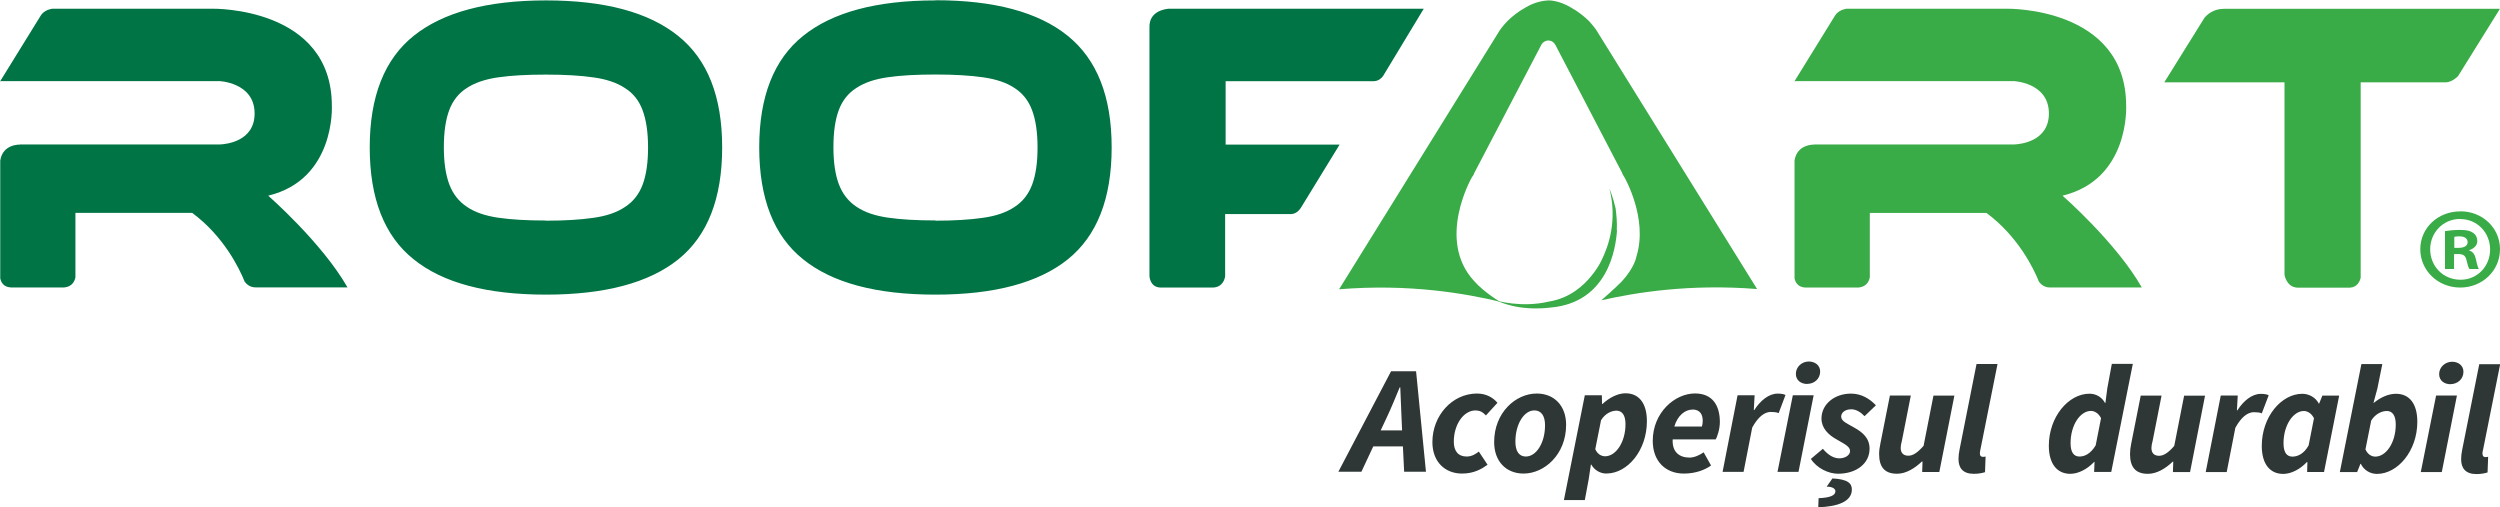
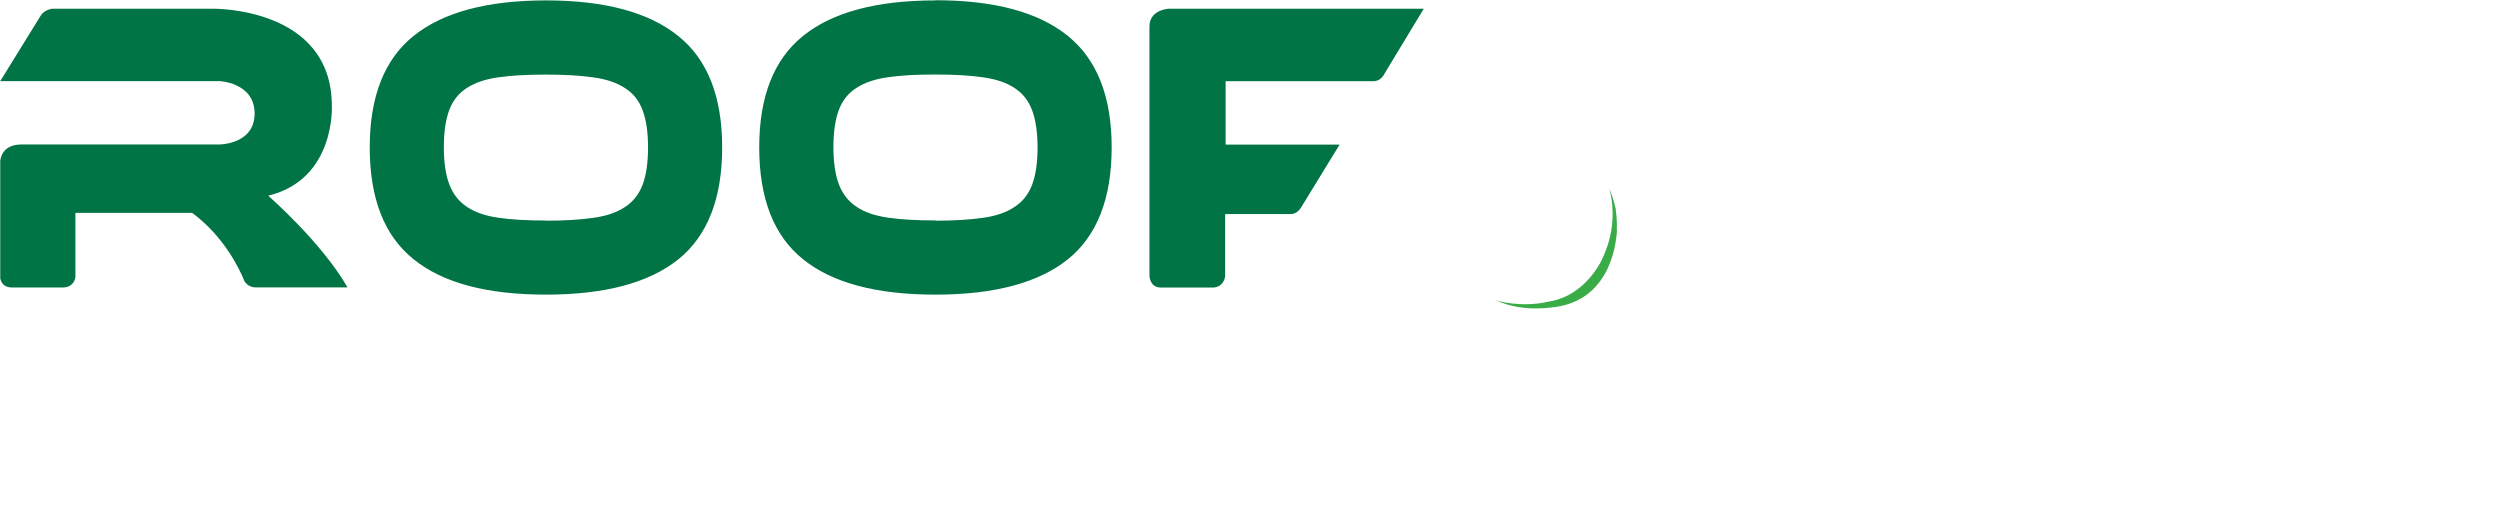
<svg xmlns="http://www.w3.org/2000/svg" width="3036" height="616" viewBox="0 0 3036 616">
  <g fill="none" fill-rule="evenodd">
-     <path d="M2980.5 301h5.2c6 0 11-2 11-7 0-4-3.3-7-10-7-3 0-5 .3-6.2.6V301zm-.3 25.7h-11v-46c4.4-.7 10.5-1.5 18.2-1.5 9 0 13 1.4 16 3.6 3 2 5 5.4 5 10 0 5.5-4.3 9.2-9.8 11v.4c4.6 1.4 7 5 8.3 11.3 1.4 7 2.5 9.6 3.4 11.2H2999c-1.5-1.6-2.4-5.6-3.8-11.2-1-4.8-3.8-7-9.8-7h-5.2v18.2zm7.2-60.8c-20.4 0-36.2 16.6-36.2 36.8 0 20.6 15.8 37 36.8 37 20.4.2 36-16.4 36-36.7 0-20.4-15.6-37-36.3-37h-.3zm.6-9.3c26.7 0 48 20.2 48 46 0 26-21.3 46.6-48.3 46.6-27 0-48.5-20.6-48.5-46.5 0-26 21.5-46 48.5-46h.3zM2700.8 10.7h335l-.8 1.5-50 80.3c-2.2 2.2-7.8 7-14.4 7.5h-103.8v237.3c-1 4.4-4.2 11.5-13 12h-64.2c-13-.8-15.3-15.5-15.3-15.5V100h-146l49-78.7c3-3.4 10.5-10.6 23.5-10.6M2504.8 237.7s65.3 57 96.2 111.4h-111.6c-7 0-11-4-13.3-7-6.4-16-25.3-55-63.7-83.5h-141.7v78.2c-2 10.5-10.2 12-13.7 12.4h-64.4c-9.5-.4-12.4-6.7-13.3-11.2v-143c3-20.4 24-19.4 24-19.4v-.2h243.2c6.7-.3 42-3.5 41.7-38-.4-38-44-39-44-39v.4c-.3 0-.4-.2-.6-.3H2180l-1 .5 49-79.3 1.7-2.5c5.2-6 13-6.6 13-6.6h194.6S2582 8 2582 128.6c0 0 4.5 89.3-77.2 109M1937.8 35.4c-3-4.2-8.3-10-8.3-10-5.4-5.2-12.7-11.3-21.6-16.2-15-9-27-8.7-27-8.7h-.5-.2c-13.6.6-24.4 6.7-27 8.3-9.3 5-17 11.3-22.5 16.7-.4.3-7 7.5-9.5 11.5l-195 314.3c86-7 154 5.3 195 15-16.4-10.4-25.8-19-31-25-46.3-50-3-125.5-3-125.5l2.8-4.4v-.6L1872 54l1.6-2s2.8-3 7-2.8c4.2.2 6.8 2.6 8.4 5.6l81.2 155.7v.6l2.7 4.5s28.5 49.7 14.6 95v.2c-2.7 13.5-14 26.7-18.3 31.3 0 0-10.5 10.5-24.6 22.6 41.4-9.4 107.2-20.2 189.2-13.7L1937.8 35.3" fill="#39AB47" />
    <path d="M1963.7 279.5c-1.4 22.6-11.2 88-80.8 94-16.5 2-28.4.6-28.4.6-12.2-.8-24.8-3.7-37.7-9.2 0 0 30.8 9.3 64.3 1.3 25-4 42-19.2 52-31.8l.7-1s1.5-1.5 3.6-4.7c5-7 7.3-12.2 7.3-12.2 9-18 19.5-49 9.8-87.4 0 0 4.2 9.7 7.5 24 0 .5 0 1 .2 1.7.6 4.6 1.8 15.6 1.2 24.8" fill="#39AB47" />
    <path d="M1679.6 92.3c-1.4 2-5 6-11 6.3h-180.2v77h138.4l-.6 1L1580 252l-1.2 1.7c-1.4 2-5 6-11 6.3h-80v75.7c-.3 2-2.4 13.2-15 13.5h-63.4c-13-.3-13.5-13.7-13.5-14v-302c-.6-19.8 19.3-22.3 23.4-22.6H1729l-49.4 81.7M1136 268c22.8 0 42-1.2 57.8-3.5 15.8-2.2 28.5-6.6 38.3-13.2 10-6.5 17-15.6 21.3-27 4.4-11.7 6.6-26.7 6.6-45.3 0-18.6-2.3-33.7-6.7-45.3-4.3-11.5-11.4-20.5-21.2-26.8-9.7-6.5-22.5-10.8-38.2-13-15.8-2.3-35-3.4-57.8-3.4-22.8 0-42 1-57.8 3.3-15.7 2.2-28.5 6.5-38.3 13-9.8 6.2-17 15.2-21.3 26.7-4.4 11.6-6.6 26.7-6.6 45.3 0 18.6 2.3 33.6 6.7 45.2 4.4 11.5 11.5 20.6 21.2 27 9.7 6.7 22.5 11 38.2 13.3 15.8 2.3 35 3.4 57.8 3.4m0-267.4c71.2 0 124.7 14.3 160.4 43C1332.2 72 1350 117.2 1350 179c0 62-17.7 107.3-53.3 136-35.7 28.5-89.2 42.8-160.7 42.8-71.8 0-125.4-14.3-160.8-43C939.7 286.4 922 241 922 179c0-61.7 17.8-107 53.4-135.5 35.6-28.6 89-43 160.6-43M663 268c22.8 0 42-1.2 57.8-3.5 15.8-2.2 28.5-6.6 38.3-13.2 10-6.5 17-15.6 21.3-27 4.4-11.7 6.6-26.7 6.6-45.3 0-18.6-2.3-33.7-6.7-45.3C776 122.2 769 113.2 759 107c-9.7-6.5-22.4-10.8-38.2-13-15.8-2.3-35-3.4-57.8-3.4-22.7 0-42 1-57.8 3.3-15.7 2.2-28.5 6.5-38.3 13-9.8 6.2-17 15.2-21.3 26.7-4.4 11.6-6.6 26.7-6.6 45.3 0 18.6 2.3 33.6 6.7 45.2 4.4 11.5 11.5 20.6 21.2 27 9.7 6.7 22.5 11 38.2 13.3 15.8 2.3 35 3.4 57.8 3.4M663 .5c71.2 0 124.7 14.3 160.4 43C859.2 72 877 117.2 877 179c0 62-17.7 107.3-53.3 136-35.6 28.5-89.2 42.8-160.7 42.8-71.8 0-125.4-14.3-160.8-43C466.7 286.4 449 241 449 179c0-61.7 17.8-107 53.4-135.5C538 15 591.4.5 663 .5M325.8 237.7S391 294.7 422 349H310.4c-7 0-11-4-13.3-7-6.4-16-25.3-55-63.7-83.5H91.6v78.2c-2 10.5-10.2 12-13.6 12.4H13.5C4 348.7 1.2 342.4.3 338v-143c3-20.4 24-19.4 24-19.4v-.2h243.2c6.7-.3 42-3.5 41.7-38-.4-38-44-39-44-39v.4c-.3 0-.4-.2-.6-.3H1l-1 .5 49-79.3 1.7-2.5c5.2-6 13-6.6 13-6.6h194.6S403 8 403 128.6c0 0 4.5 89.3-77.2 109" fill="#007444" />
-     <path d="M2229 597c0-3-2.7-6-10.7-6l7-10c19.4 1 23.6 6.4 23.6 13.5 0 14.6-17.3 20.8-40.8 21.5l.4-11c14.5-.6 20.3-3.6 20.3-8zm-527-90.3l-1.5-36.3h-.7c-5.2 12.5-9.8 24-15.6 36.3l-7.5 16h26l-.7-16zm1.7 35.4h-36l-14.4 30.8h-28l64-122h30.4l12 122h-26.5l-1.5-30.7zm88.3-43.7c-14.7 0-26.5 17.2-26.5 38 0 11.2 5.2 18 15.6 18 6.4 0 10.8-3 14.8-6l10.6 16c-7 5-16.4 10.7-31 10.7-20.4 0-36-14-36-38.2 0-32.2 24-59 54.3-59 11.5 0 20 5.5 24.7 11.3l-14 15.3c-3.8-4-7.2-6-12.4-6zm71.3 0c-12.3 0-23 16.2-23 38 0 11.2 4.2 18 12.7 18 12.5 0 23.3-16.2 23.3-38 0-11.3-4.5-18-13-18zm-13 76.7c-21.6 0-35.8-15.2-35.8-38.2 0-36 26.3-59 51.7-59 21.4 0 35.7 15 35.7 38 0 36-26.3 59.2-51.8 59.2zm112.8-76.4c-5.6 0-13.5 3-18.8 11.6l-7 35.2c2.7 6 7.3 8.6 12 8.6 12.8 0 24.7-16.8 24.7-39 0-11.3-4.4-16.4-11-16.4zm-12 76.4c-7.8 0-14.7-4-18.7-11h-.4l-2.7 18-4.7 25.2h-25.4l25.4-127.3h20.7l.2 10.6h.5c8.4-7.7 18.6-13 28-13 16.5 0 26 12.2 26 34 0 35.5-23.7 63.4-49 63.4zm104.2-77.7c-8.8 0-18 7-22 20.6h33.5c.6-2 1-4.4 1-7 0-7.5-3.2-13.7-12.5-13.7zm-24 36.3c-.8 15.6 8.5 22 20.6 22 5.8 0 12.5-3.2 17-6.4l9 16c-7.4 5.3-18.7 9.8-33 9.8-22.3 0-37.8-15-37.8-39.7 0-34.4 26.8-57.6 51.3-57.6 22 0 30.2 15.5 30.2 34.8 0 8.8-3.4 18.3-5 21h-52.3zm119.6-33.5c-8.2 0-15.8 6-23 19l-10.5 53.8h-25.5l18.2-93h20.7l-1 18h.6c7.3-11.5 17.7-20 28.3-20 4.6 0 7.6.6 9.6 1.7l-8.3 22c-2.5-1.2-6.3-1.4-9.2-1.4zM2184 573h-25.4l18.6-93h25.3l-18.4 93zm10.7-106.7c-7 0-13.8-4-13.8-12.3 0-8.2 7-15 15.7-15 7 0 13.8 4.2 13.8 12.2 0 8.7-7 15-15.8 15zm53 30.8c-7 0-11.8 4-11.8 8.8 0 5.8 7.8 8.6 15.2 13 11 6 19.3 13.2 19.3 26 0 18-16 30.4-38.3 30.4-11.3 0-25.5-6.4-33-18l14.6-12.3c6.5 7.8 13.2 11.6 20 11.6 7 0 13-3.8 13-8.8 0-5.4-5.7-8-16-14-10.5-5.7-18.7-14-18.7-25.5 0-17.6 16-30.3 35.8-30.3 12.7 0 22.7 6.2 30.3 14.2l-13.8 13.2c-4.5-4.7-10-8.4-16.4-8.4zm86.6 76l.4-12.6h-.8c-8.4 8-19 14.8-30.2 14.8-15.2 0-21.7-8.4-21.7-24 0-4 .6-8.4 1.6-13l11.5-58h25.4l-10.8 54.8c-1 3.7-1.5 6.3-1.5 8.8 0 6.3 3.4 9.5 9.4 9.5 5.4 0 11-3.6 18.4-12l12-61h25.4l-18.3 92.8h-20.7zm70-22.7c0 3.3 1.8 4.4 3.7 4.4 1 0 1.6 0 3.3-.4l-.7 19c-3.2 1-7.7 2-13.6 2-13.2 0-18.6-7-18.6-18 0-3.5.4-7 1.3-11.6l20.6-103.8h25.5l-21 105c-.4 1.8-.4 2.6-.4 3.5zm135-51.4c-13 0-24.8 17-24.8 39.2 0 11.2 4 16.2 10.8 16.2 6 0 13.4-3 19.7-13.6l6.5-33c-3-6-8-8.8-12.3-8.8zm3.8 74.2l.5-12.2h-.5c-8.4 8.8-19.2 14.4-29 14.4-16 0-26-12.2-26-34 0-35.4 24-63.3 49.4-63.3 8.3 0 15.2 4.5 18.8 11.2h.5l2.3-17.7 5.5-29.7h25.5l-26.2 131.2H2543h.2zm95.7 0l.4-12.6h-.6c-8.4 8-19 14.8-30.2 14.8-15.2 0-21.7-8.4-21.7-24 0-4 .5-8.4 1.5-13l11.5-58h25.3l-10.8 54.8c-1 3.7-1.5 6.3-1.5 8.8 0 6.3 3.4 9.5 9.3 9.5 5.4 0 11.2-3.6 18.4-12l12-61h25.4l-18.2 92.8h-20.7zm98.8-72.7c-8.2 0-15.8 6-23 19l-10.5 53.8h-25.5l18.3-93h20.6l-1 18h.6c7.3-11.5 17.7-20 28.3-20 4.6 0 7.6.6 9.7 1.7l-8.4 22c-2.4-1.2-6.2-1.4-9-1.4zm60.2-1.4c-12.8 0-24.7 17-24.7 39.2 0 11.2 4 16.2 10.8 16.2 6 0 13.8-3 19.7-13.6l6.5-33c-3-6-8-8.8-12.3-8.8zm4 74.2l.3-12.2h-.6c-8.3 8.8-19 14.4-28.8 14.4-16.2 0-26-12.2-26-34 0-35.4 23.8-63.3 49.3-63.3 8.2 0 16.4 4.7 20 12h.3l4-9.8h20.4l-18.4 92.8h-20.7zm96.8-74.2c-5.7 0-13.6 3-19 11.6l-7 35c2.8 6.2 7.4 8.8 12 8.8 13 0 24.8-16.8 24.8-39 0-11.3-4.3-16.4-10.8-16.4zm-12 76.4c-8.4 0-16-4.7-19.6-12.2h-.5l-4 10h-21l26.2-131.2h25.4l-6 29.7-4.7 17.4h.4c8.2-6.7 17.7-11 26.8-11 16.4 0 26 12 26 34 0 35.4-23.8 63.3-49 63.3zm78.6-2.2h-25.4l18.6-93h25.3l-18.4 93zm10.7-106.7c-7 0-13.8-4-13.8-12.3 0-8.2 7-15 15.8-15 7 0 13.7 4.2 13.7 12.2 0 8.7-7 15-15.8 15zm39.2 80.6c-.4 1.8-.4 2.6-.4 3.5 0 3.3 1.6 4.4 3.5 4.4 1.2 0 1.8 0 3.4-.4l-.7 19c-3 1-7.6 2-13.6 2-13 0-18.5-7-18.5-18 0-3.5.4-7 1.3-11.6l20.7-103.8h25.4l-21 105z" fill="#2E3735" />
  </g>
</svg>